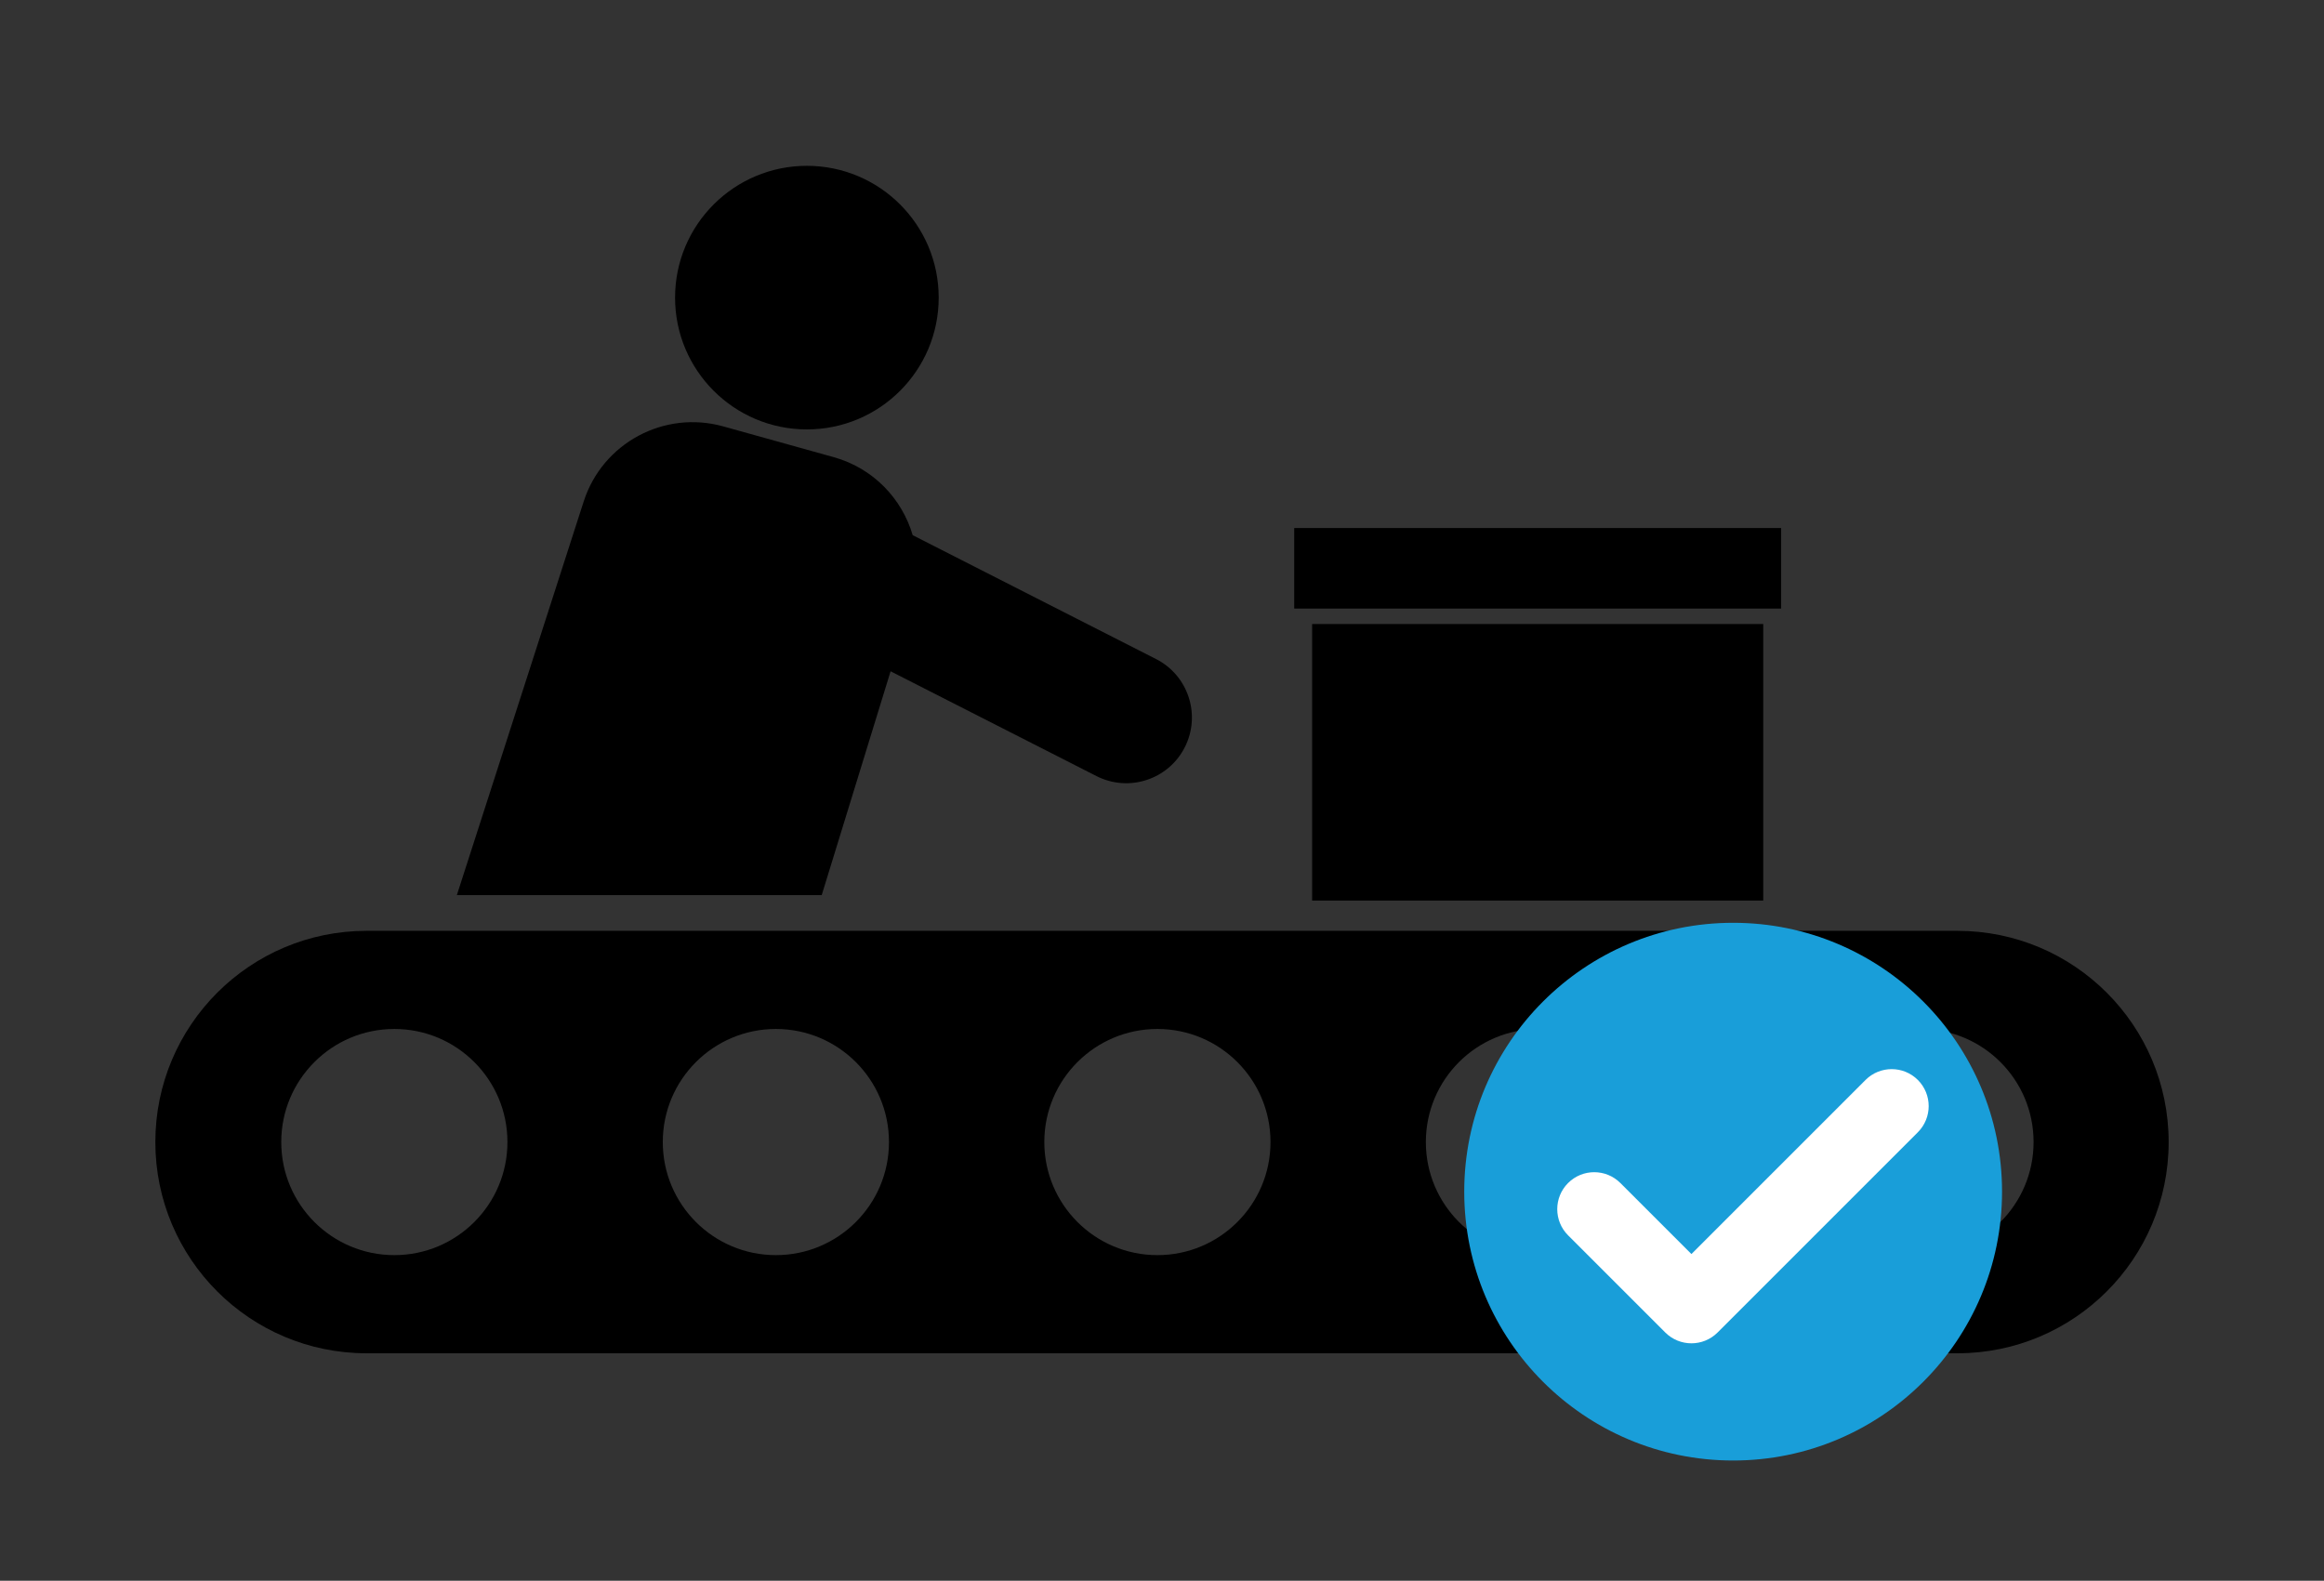
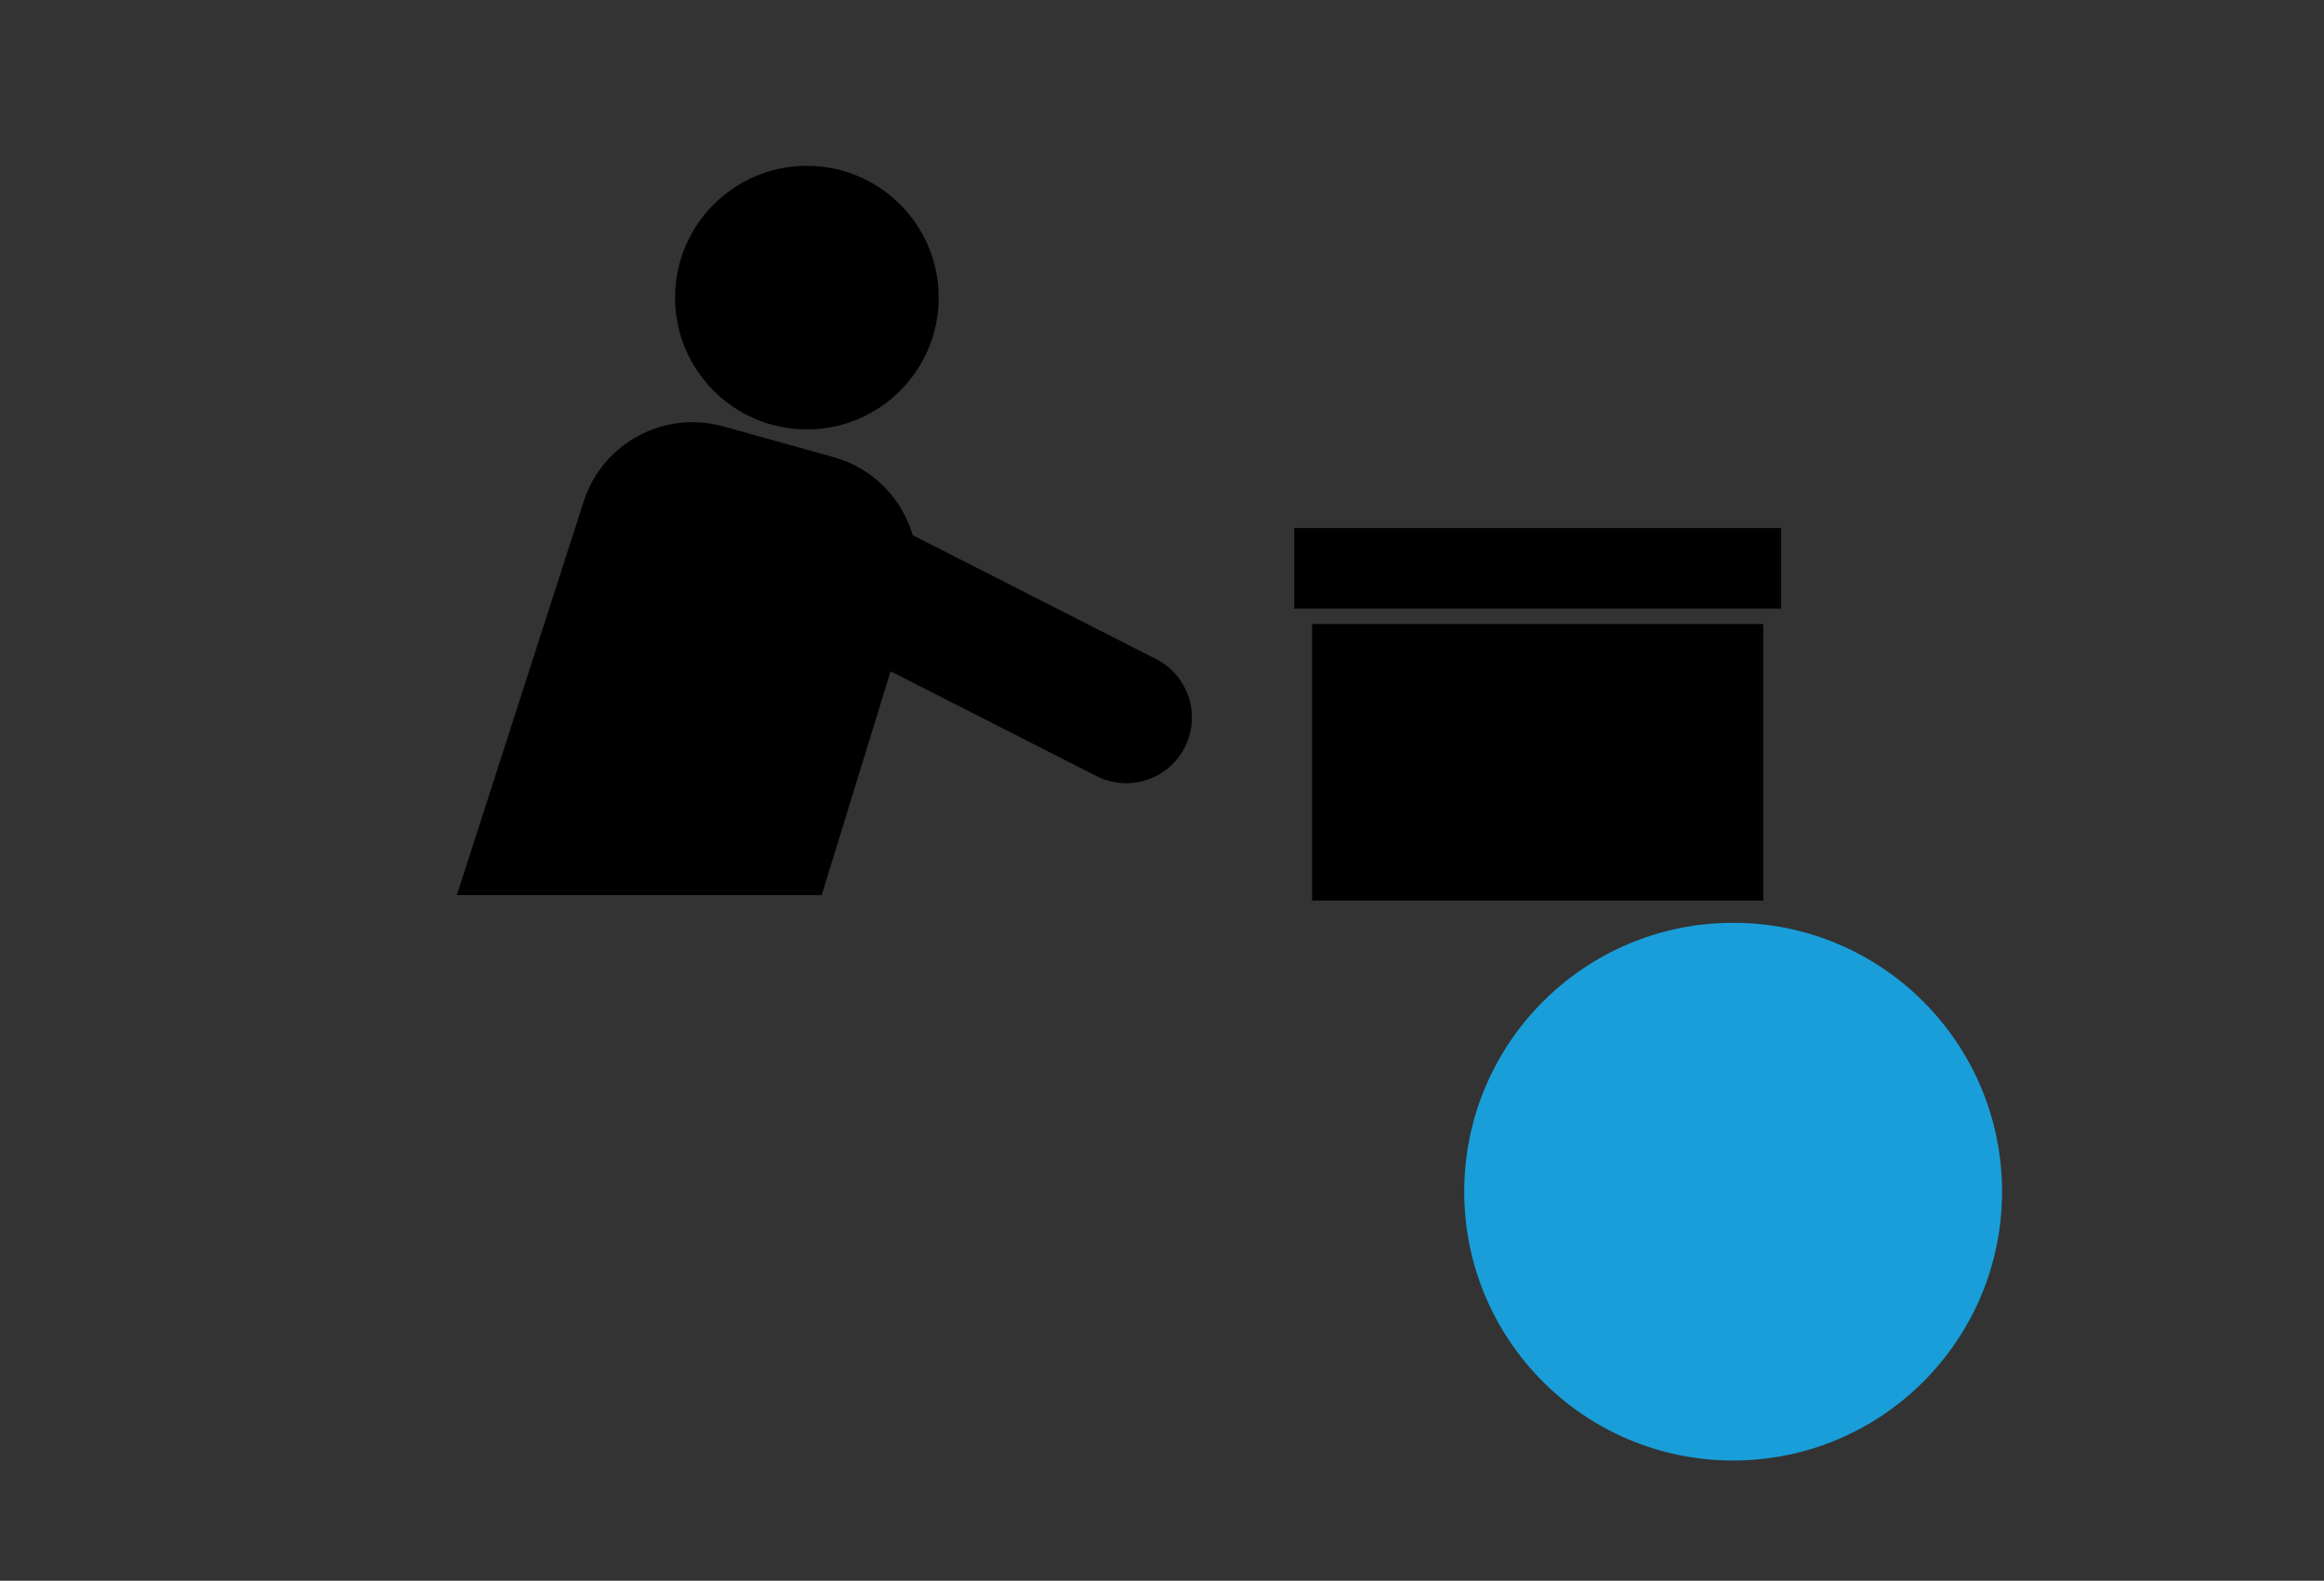
<svg xmlns="http://www.w3.org/2000/svg" viewBox="0 0 470.39 320" version="1.1" id="Ebene_1">
  <rect x="0" y="0" width="470.39" height="320" fill="#333333" stroke="none" />
  <circle r="26.68" cy="60.249" cx="163.317" />
-   <path d="M396.188,188.436H74.202c-23.615,0-42.759,19.144-42.759,42.759v0c0,23.615,19.144,42.759,42.759,42.759h321.986c23.615,0,42.759-19.144,42.759-42.759v-0c0-23.615-19.144-42.759-42.759-42.759l-0-0ZM79.817,254.085c-12.642,0-22.891-10.249-22.891-22.891,0-12.642,10.249-22.891,22.891-22.891s22.891,10.249,22.891,22.891c0,12.642-10.249,22.891-22.891,22.891ZM157.042,254.085c-12.642,0-22.891-10.249-22.891-22.891,0-12.642,10.249-22.891,22.891-22.891s22.891,10.249,22.891,22.891c0,12.642-10.249,22.891-22.891,22.891ZM234.266,254.085c-12.642,0-22.891-10.249-22.891-22.891,0-12.642,10.249-22.891,22.891-22.891,12.642,0,22.891,10.249,22.891,22.891,0,12.642-10.249,22.891-22.891,22.891ZM311.491,254.085c-12.642,0-22.891-10.249-22.891-22.891,0-12.642,10.249-22.891,22.891-22.891s22.891,10.249,22.891,22.891c0,12.642-10.249,22.891-22.891,22.891ZM388.716,254.085c-12.642,0-22.891-10.249-22.891-22.891,0-12.642,10.249-22.891,22.891-22.891,12.642,0,22.891,10.249,22.891,22.891,0,12.642-10.249,22.891-22.891,22.891Z" />
  <rect height="55.982" width="91.31" y="126.326" x="265.58" />
  <rect height="16.305" width="98.557" y="106.893" x="261.956" />
  <path d="M233.987,133.414l-49.252-25.074c-2.173-7.403-7.993-13.569-16-15.799l-22.355-6.225c-11.965-3.332-24.426,3.375-28.235,15.197l-25.675,79.693h73.848l13.942-45.313,41.665,21.212c6.542,3.331,14.546.727,17.877-5.815v-0c3.331-6.542.727-14.546-5.815-17.876Z" />
  <circle fill="#199ed9" r="54.427" cy="241.235" cx="350.796" />
-   <path fill="#fff" d="M342.352,271.937c-1.915,0-3.832-.731-5.293-2.192l-19.671-19.67c-2.924-2.923-2.924-7.663-.001-10.587,2.924-2.924,7.664-2.923,10.587-.001l14.379,14.378,35.242-35.243c2.924-2.922,7.663-2.922,10.588,0,2.923,2.924,2.923,7.663,0,10.588l-40.536,40.536c-1.462,1.461-3.378,2.192-5.294,2.192Z" />
</svg>